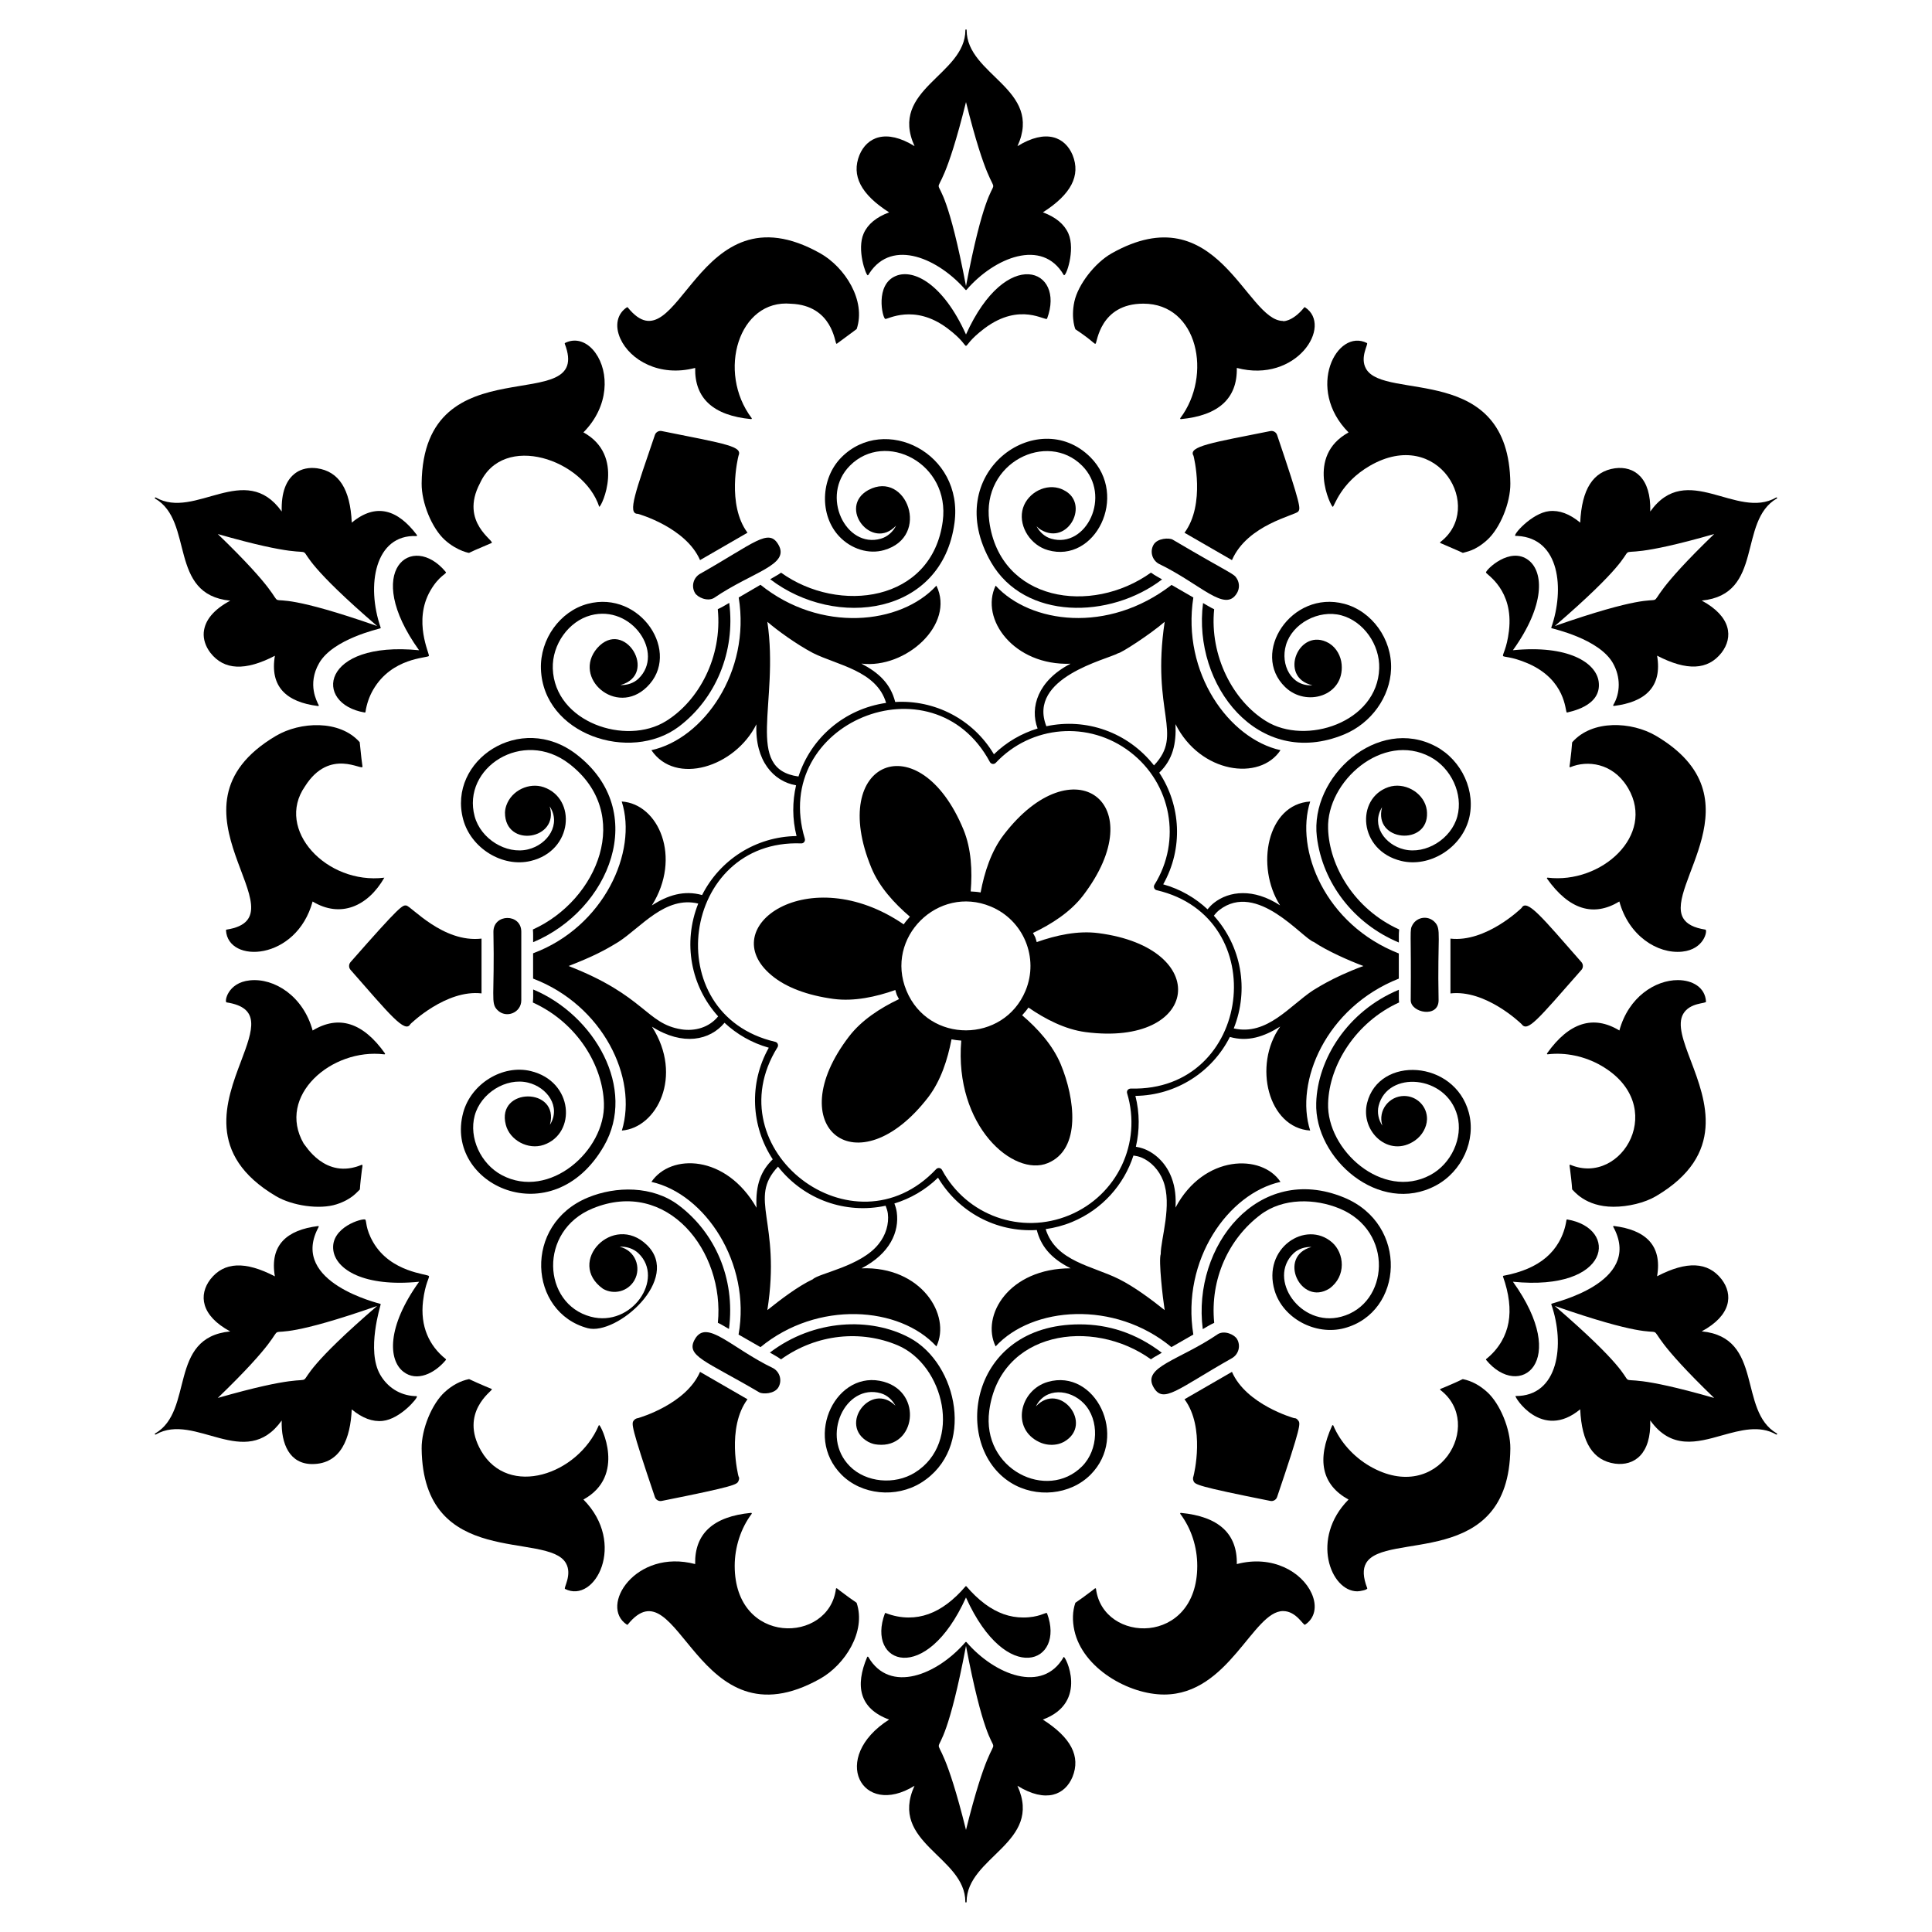
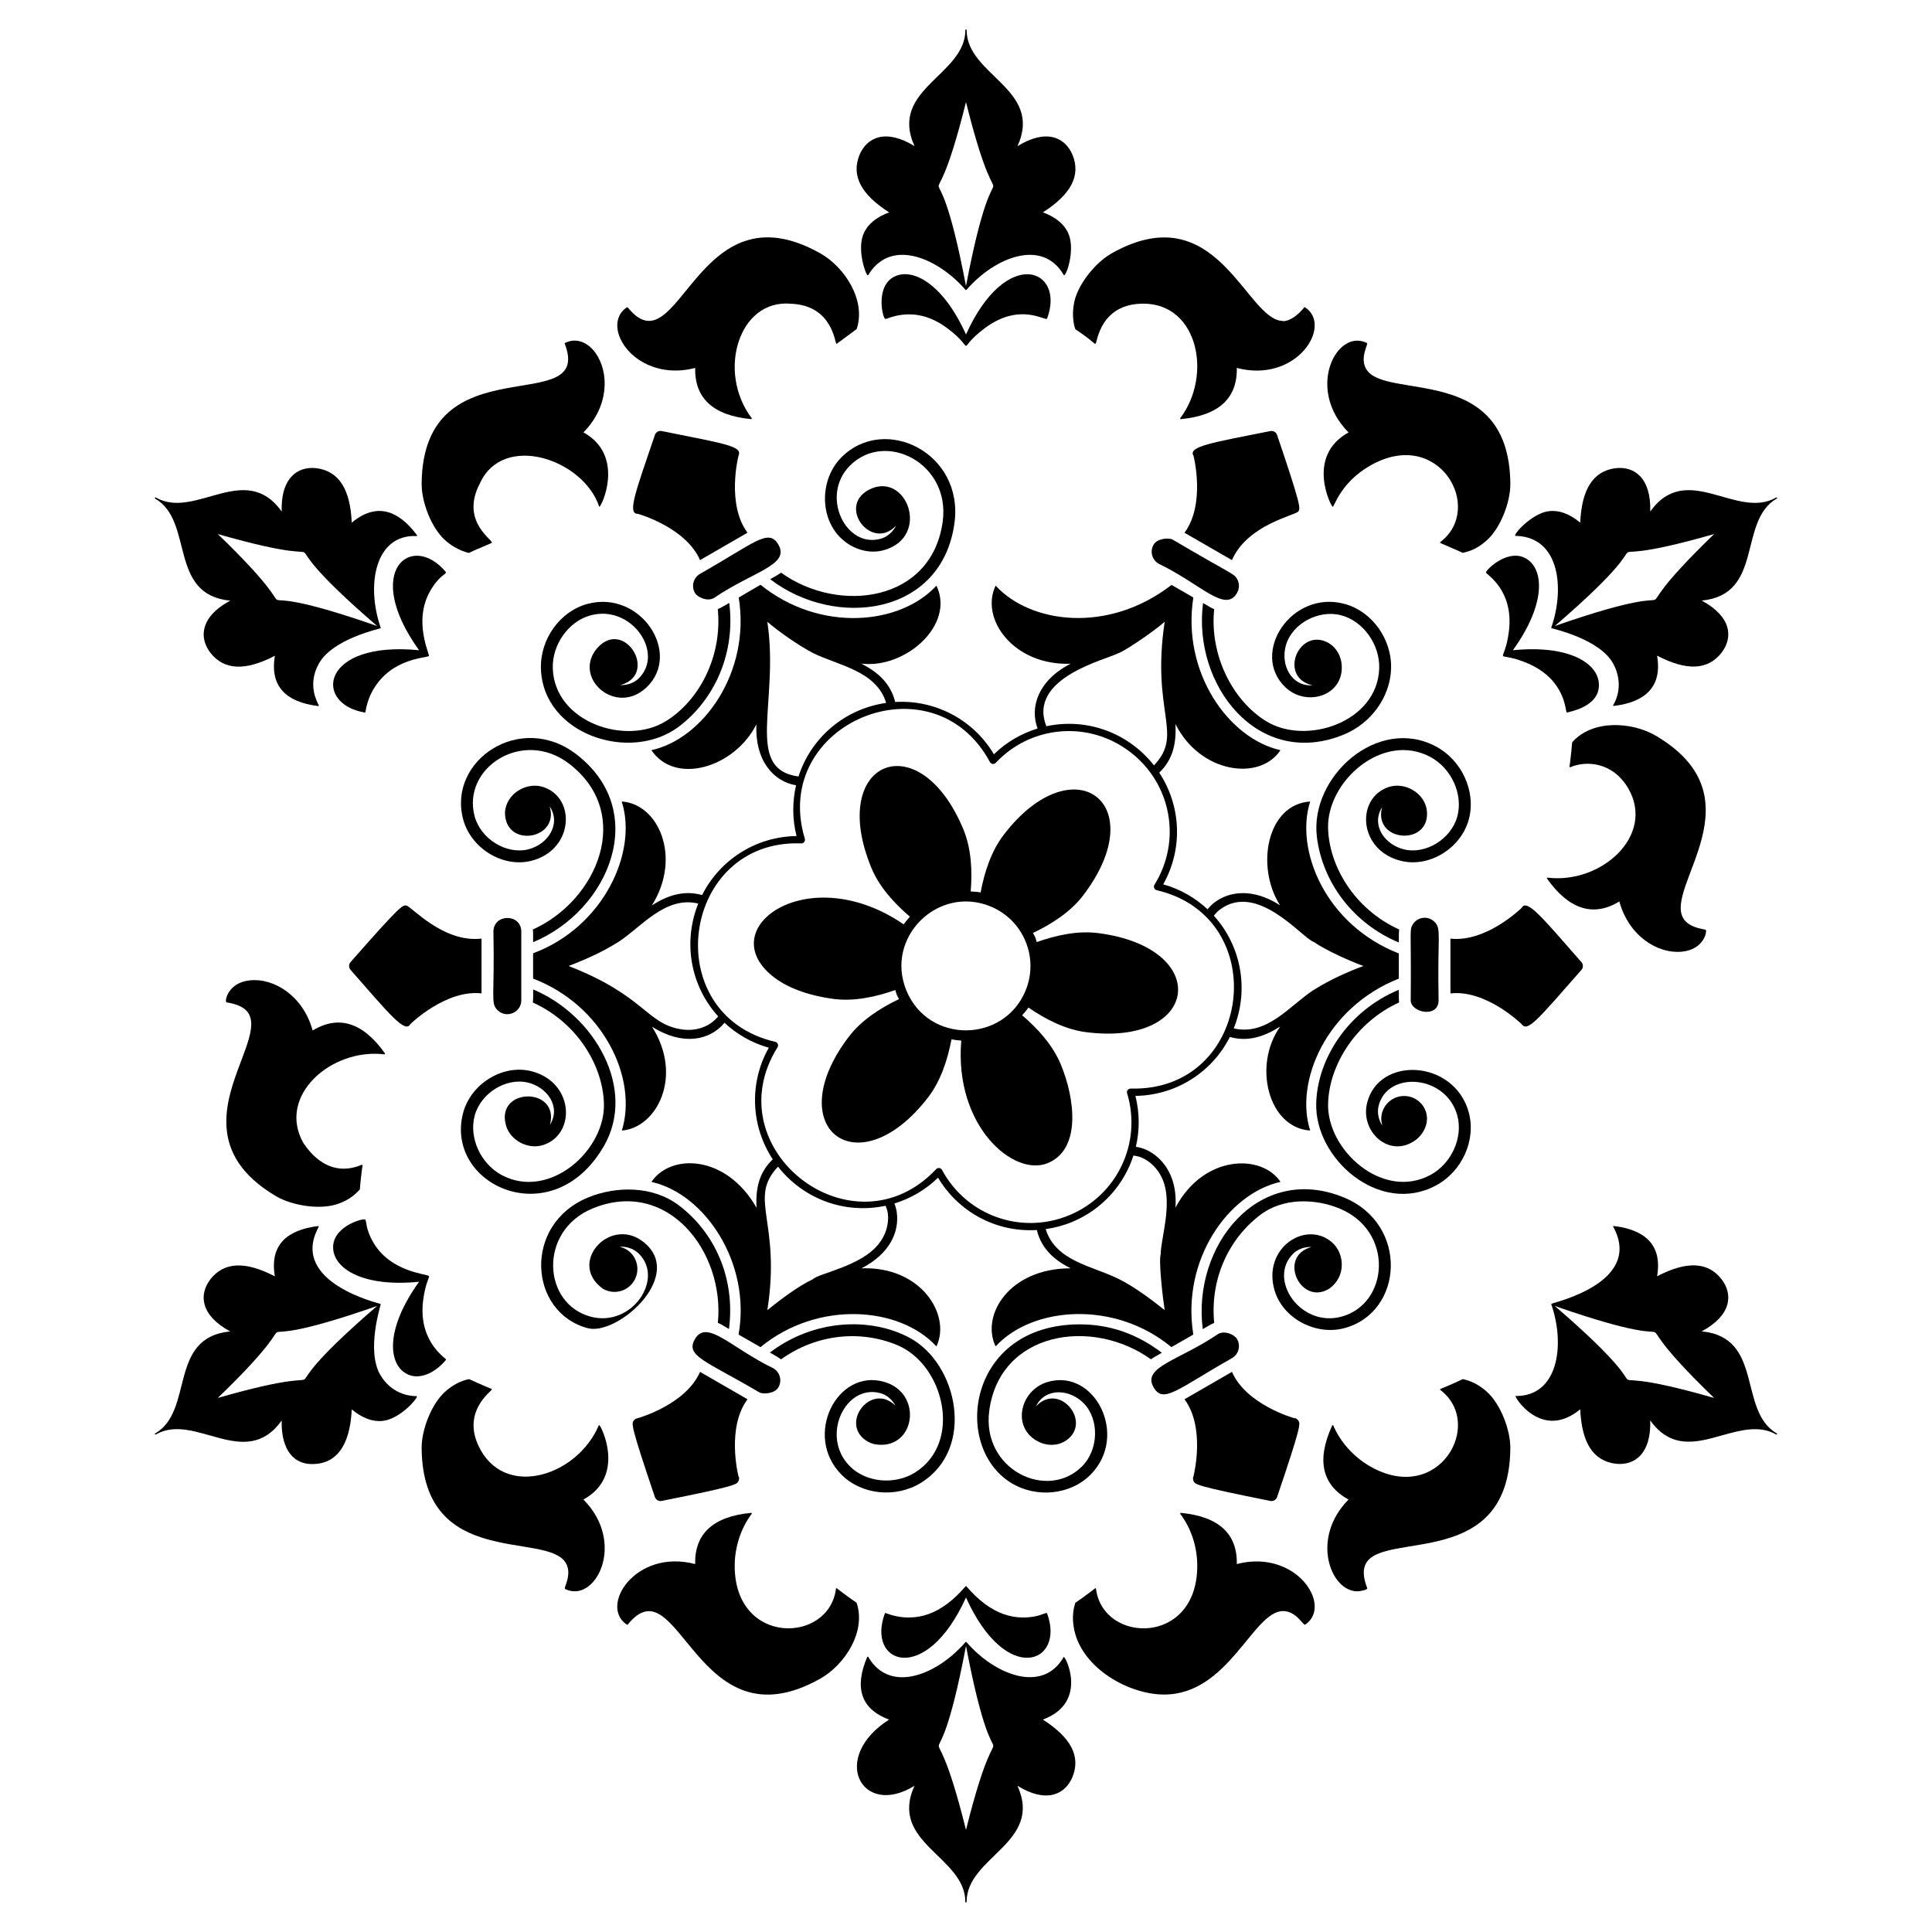
<svg xmlns="http://www.w3.org/2000/svg" fill="#000000" width="800px" height="800px" version="1.1" viewBox="144 144 512 512">
  <g>
    <path d="m500.25 495.98c15.73-4.184 17.168-27.523-0.078-34.629-22.688-9.336-40.277 12.836-37.426 34.883 1.461-0.809 1.648-1.027 3.031-1.66-1.148-11.66 3.871-22.32 12.238-28.637 6.047-4.59 14.566-4.309 20.961-1.672 14.543 5.988 13.152 25.305 0.465 28.676-10.867 2.902-19.637-10.043-12.664-16.77 1.285-1.242 3.078-1.77 4.793-1.711-9.145 2.477-2.867 15.793 4.715 11.027h0.008c4.574-3.281 3.977-9.398 0.715-12.246-6.938-6.035-18.555 1.5-15.227 12.75 2.18 7.356 10.805 12.016 18.469 9.988z" />
    <path d="m460.29 536.47c0.402 0.922 0.582 1.344 20.359 5.289 0.766 0.16 1.543-0.289 1.797-1.035 6.469-19.098 6.195-19.465 5.598-20.273-0.309-0.418-0.594-0.645-1.094-0.633-0.148-0.027-12.707-3.598-16.469-12.262l-12.574 7.262c5.535 7.461 2.535 19.82 2.383 20.375-0.168 0.402-0.172 0.875 0 1.277z" />
    <path d="m466.79 497.53c-10.25 7-20.215 8.691-17.078 14.125 2.586 4.492 6.336 0.43 20.773-7.727 1.77-1.02 2.375-3.277 1.352-5.047-0.684-1.188-3.269-2.379-5.047-1.352z" />
    <path d="m449.01 504.23c1.035-0.723 0.926-0.566 2.887-1.734-6.875-5.25-14.191-7.527-21.754-7.527-29.602 0-33.957 32.195-18.277 41.957 6.699 4.176 15.777 3.262 21.133-2.113 10.234-10.285 1.172-28.184-11.285-24.602-7.508 2.148-9.848 12.43-2.269 15.965 1.48 0.695 3.102 0.871 4.609 0.594 0.598-0.117 1.16-0.293 1.758-0.605 0.023-0.012 0.047-0.016 0.07-0.031 0.109-0.047 0.09-0.039 0.113-0.055 8.027-4.633-1.121-16.191-7.465-9.371 2.457-5.027 8.984-4.695 12.758-0.723 4.09 4.312 3.84 12.223-0.523 16.605-9.25 9.301-26.684 0.844-24.602-14.746 2.805-20.973 27.203-24.812 42.848-13.613z" />
    <path d="m299.75 304.02c-7.332 1.949-12.66 9.359-12.398 17.246 0.594 17.375 23.633 24.988 36.527 15.316 9.762-7.375 15.043-19.848 13.375-32.809-1.559 0.863-1.469 0.93-3.035 1.66 1.254 12.738-5.082 24.32-13.719 29.664-10.629 6.629-29.527 0.305-30.004-13.938-0.211-6.348 4.203-12.539 10.059-14.098 10.863-2.898 19.641 10.035 12.664 16.77-1.285 1.242-3.078 1.773-4.793 1.715 10.227-2.809 1.047-17.941-6.172-9.781-6.695 7.828 5 18.203 13.148 10.328 9.355-9.02-1.621-25.777-15.652-22.074z" />
    <path d="m319.35 258.23c-0.766-0.156-1.543 0.289-1.797 1.035-5.019 14.816-7.438 20.984-4.504 20.906 0.148 0.027 12.707 3.598 16.469 12.262l12.574-7.262c-5.535-7.461-2.535-19.82-2.383-20.375 1.074-2.488-2.719-3.047-20.359-6.566z" />
    <path d="m333.21 302.47c10.242-6.992 20.219-8.688 17.078-14.125-2.602-4.508-6.332-0.434-20.773 7.727-1.766 1.02-2.371 3.277-1.352 5.047 0.684 1.184 3.293 2.367 5.047 1.352z" />
    <path d="m396.95 282.57c2.484-18.59-18.531-28.84-29.953-17.383-5.59 5.617-5.859 15.426-0.57 20.992 3.176 3.348 7.832 4.766 11.855 3.606 12.555-3.59 5.891-21.262-4.094-15.953-0.023 0.012-0.051 0.016-0.07 0.027-0.004 0-0.004 0.004-0.008 0.008-8.215 4.562 0.984 16.273 7.359 9.422-0.781 1.598-2.254 2.961-4.047 3.473-9.258 2.66-16.148-11.359-8.188-19.355 9.371-9.422 26.66-0.672 24.602 14.742-2.859 21.418-27.535 24.621-42.84 13.617-1.035 0.723-1.086 0.66-2.887 1.734 17.43 13.312 45.57 9.578 48.84-14.93z" />
-     <path d="m524.51 341.81c-15.344-8.176-33.445 7.953-31.527 23.977 1.516 12.207 9.738 22.984 21.727 27.988 0.031-1.746-0.07-1.805 0.078-3.457-11.891-5.375-18.523-16.816-18.832-26.715-0.426-12.52 14.5-25.727 27.074-19.016 5.606 2.988 8.758 9.91 7.18 15.758-1.613 5.988-8.344 10.145-14.117 8.754-5.074-1.223-8.832-6.367-5.828-11.18-2.434 9.168 12.332 10.367 11.906 1.434-0.012-0.418-0.066-0.883-0.207-1.422-1.031-4.074-5.883-6.75-10.039-5.332-8.711 3-7.957 16.816 3.43 19.562 7.469 1.793 15.812-3.348 17.895-11 1.973-7.316-1.781-15.637-8.738-19.352z" />
+     <path d="m524.51 341.81c-15.344-8.176-33.445 7.953-31.527 23.977 1.516 12.207 9.738 22.984 21.727 27.988 0.031-1.746-0.07-1.805 0.078-3.457-11.891-5.375-18.523-16.816-18.832-26.715-0.426-12.52 14.5-25.727 27.074-19.016 5.606 2.988 8.758 9.91 7.18 15.758-1.613 5.988-8.344 10.145-14.117 8.754-5.074-1.223-8.832-6.367-5.828-11.18-2.434 9.168 12.332 10.367 11.906 1.434-0.012-0.418-0.066-0.883-0.207-1.422-1.031-4.074-5.883-6.75-10.039-5.332-8.711 3-7.957 16.816 3.43 19.562 7.469 1.793 15.812-3.348 17.895-11 1.973-7.316-1.781-15.637-8.738-19.352" />
    <path d="m563.09 401.04c0.52-0.582 0.523-1.48 0-2.074-10.324-11.754-14.453-16.934-15.855-14.352-0.098 0.113-9.469 9.207-18.852 8.129v14.523c9.23-1.062 18.438 7.715 18.836 8.125 1.621 2.172 4.004-0.832 15.871-14.352z" />
    <path d="m524.16 388.3c-1.723-1.723-4.602-1.332-5.812 0.766-0.883 1.523-0.32 1.371-0.492 20.008 0 3.312 7.387 4.828 7.387 0-0.355-17.266 0.84-18.848-1.082-20.773z" />
    <path d="m514.7 403.34v-6.664c-19.543-7.633-27.594-27.535-23.484-40.266-11.484 0.734-14.543 17.25-7.984 27.516-7.07-4.594-13.488-3.824-17.516-0.66-0.656 0.52-1.207 1.098-1.707 1.707-3.242-3.031-7.215-5.348-11.746-6.617 5.344-9.5 4.703-20.871-1.051-29.59 3.668-3.543 4.527-7.742 4.309-12.859 6.57 13.059 22.348 15.176 27.824 6.898-13.617-3.031-26.215-20.438-23.098-40.461l-5.773-3.336c-16.926 13.078-37.473 10.176-46.621 0.195-4.246 8.863 4.856 21.23 19.844 20.695-8.637 4.461-10.84 11.559-8.723 17.164-4.231 1.289-8.215 3.562-11.574 6.832-5.57-9.352-15.742-14.477-26.16-13.863-1.254-4.914-4.418-7.785-8.961-10.168 11.695 1.43 24.898-10.332 19.879-20.656-9.52 10.383-30.746 12.551-46.621-0.234l-5.773 3.371c3.207 19.672-9.328 37.438-23.137 40.461 6.391 9.441 22.148 4.5 27.828-6.859-0.426 9.656 4.543 15.156 10.512 16.168-1 4.316-1.027 8.902 0.125 13.449-10.855 0.145-20.348 6.356-25.031 15.637-4.746-1.344-9.172 0.047-13.316 2.758 7.996-12.715 1.812-26.926-7.984-27.551 4.301 13.312-4.766 33.254-23.484 40.227v6.703c18.484 7.051 27.805 26.312 23.523 40.27 9.25-0.719 16.355-14.395 7.984-27.52 8.211 5.191 15.402 3.594 19.219-1.039 3.242 3.023 7.211 5.336 11.734 6.606-5.336 9.492-4.695 20.855 1.047 29.578-2.918 2.84-4.656 6.5-4.293 12.84-8.062-14.148-22.742-14.434-27.863-6.859 14.172 3.141 26.473 21.496 23.098 40.461l5.812 3.332c15.121-12.441 36.863-10.84 46.621-0.191 3.973-8.297-4.031-21.285-19.844-20.695 7.562-3.918 10.035-9.707 9.34-14.844-0.109-0.824-0.348-1.594-0.637-2.34 4.231-1.293 8.211-3.566 11.57-6.836 5.359 8.996 15.273 14.531 26.176 13.867 1.012 3.992 3.453 7.387 8.969 10.148-16.387 0-23.848 12.531-19.883 20.695 9.703-10.586 31.477-12.324 46.582 0.191l5.812-3.332c-3.219-19.77 9.27-37.395 23.098-40.461-4.922-7.445-20.32-7.312-27.824 6.82 0.156-2.598-0.039-5.309-1.047-7.945-1.316-3.488-3.914-6.242-7.133-7.559-0.766-0.301-1.539-0.492-2.32-0.625 1.004-4.32 1.031-8.922-0.125-13.477 10.855-0.145 20.352-6.348 25.035-15.621 4.805 1.371 9.082-0.09 13.336-2.754-7.32 10.281-3.164 26.84 7.945 27.555-4.141-12.855 4.148-32.598 23.492-40.262zm-74.371-86.23c0.723 0 8.391-4.926 12.324-8.328-3.625 24.113 5.164 29.617-2.832 38.055-6.969-8.848-18.023-12.629-28.523-10.375-5.098-12.918 16.098-17.676 19.031-19.352zm-92.973-8.328c2.59 2.246 7.652 5.922 12.051 8.254 0.039 0 0.078 0 0.078 0.039 6.418 3.203 16.84 4.68 19.34 13.203-11.125 1.609-19.922 9.312-23.219 19.504-14.488-2.008-5.039-19.477-8.25-41zm-22.789 108c-9.328-1.461-9.621-8.918-29.879-16.777 6.449-2.519 9.402-4.055 13.215-6.394 5.953-3.844 12.414-12.266 21.137-10.156-4.16 10.414-1.957 21.902 5.281 29.895-2.453 3.008-6.238 3.984-9.754 3.434zm52.242 56.934c-4.633 5.863-15.863 7.727-17.402 9.301-3.93 1.844-8.648 5.449-12.051 8.176 3.707-23.641-5.262-29.461 2.828-38.016 6.945 8.824 17.992 12.621 28.512 10.355 0.266 0.656 0.488 1.34 0.59 2.043 0.352 2.754-0.539 5.777-2.477 8.141zm69.641-22.98c2.559 1.043 4.727 3.371 5.812 6.199 2.457 6.375-0.66 15.434-0.66 19.418-0.59 1.754 0.535 11.598 1.047 14.844-3.523-2.82-8.051-6.199-12.094-8.215-0.039 0-0.039 0-0.078-0.039-6.961-3.477-16.684-4.641-19.363-13.215 2.348-0.336 4.688-0.934 6.977-1.883 8.047-3.332 13.789-9.898 16.285-17.617 0.703 0.09 1.398 0.246 2.074 0.508zm-2.797-18.258c-0.75 0.039-1.137 0.66-0.957 1.246 3.969 13.164-2.625 27.059-15.344 32.328-12.711 5.262-27.199 0.102-33.707-12.012-0.148-0.273-0.418-0.461-0.727-0.5-0.289-0.039-0.609 0.059-0.828 0.297-21.941 23.34-58.922-5.207-42.047-32.293 0.348-0.555 0.047-1.305-0.602-1.453-31.289-7.269-24.879-53.797 6.887-52.582 0.652 0.043 1.148-0.617 0.957-1.246-9.234-30.625 33.938-48.461 49.051-20.316 0.312 0.578 1.102 0.691 1.555 0.203 9.398-10.008 24.711-11.238 35.621-2.863 10.938 8.379 13.703 23.5 6.434 35.176-0.348 0.555-0.047 1.305 0.602 1.453 30.953 7.191 25.285 53.445-6.894 52.562zm27.301-15.938c4.137-10.348 1.98-21.84-5.266-29.863 0.418-0.555 0.887-1.078 1.457-1.52 9.992-7.719 21.969 7.488 25.035 8.484 3.398 2.305 9.316 4.945 13.137 6.359-8.629 3.172-13.105 6.391-13.254 6.391-6.199 4.031-12.258 12.18-21.109 10.148z" />
    <path d="m524.51 458.18c6.961-3.715 10.711-12.035 8.734-19.359-3.789-14.004-23.82-15.109-26.949-2.527-1.891 7.566 5.828 14.742 12.691 9.949 1.965-1.371 3.102-3.57 3.172-5.523 0-0.023 0.012-0.051 0.012-0.074 0-0.004-0.004-0.008 0-0.012 0.082-3.422-2.688-6.188-6.059-6.188-3.934 0-7.035 3.777-5.777 7.848-0.996-1.477-1.434-3.434-0.984-5.242 2.344-9.41 17.926-8.258 20.855 2.59 1.582 5.848-1.574 12.773-7.176 15.758-12.656 6.754-27.492-6.68-27.07-19.02 0.289-10.191 7.387-21.531 18.809-26.715-0.109-1.262-0.031-1.352-0.059-3.367-13.695 5.695-21.547 18.48-21.898 29.977-0.508 14.766 16.734 29.891 31.699 21.906z" />
    <path d="m304.04 447.72c8.777-15.199-2.492-34.715-18.746-41.5-0.035 1.824 0.074 1.668-0.078 3.457 11.887 5.402 18.535 16.809 18.832 26.715 0.426 12.52-14.496 25.723-27.07 19.02-5.606-2.992-8.758-9.91-7.18-15.758 1.613-5.988 8.344-10.145 14.117-8.754 5.086 1.223 8.828 6.375 5.828 11.18 2.668-10.062-14.309-9.973-11.699-0.008 1.035 4.09 5.898 6.746 10.039 5.332 8.711-2.996 7.957-16.82-3.43-19.562-7.469-1.793-15.812 3.348-17.895 10.996-5.172 19.129 23.605 32.566 37.281 8.883z" />
    <path d="m271.61 407.26v-14.52c-10.211 1.176-18.656-8.617-19.945-8.77-1-0.113-1.453-0.168-14.758 14.988-0.52 0.586-0.523 1.48 0 2.074 10.324 11.754 14.453 16.934 15.855 14.352 0.09-0.109 9.461-9.199 18.848-8.125z" />
    <path d="m275.84 411.69c2.312 2.309 6.309 0.688 6.309-2.609v-18.16c0-4.898-7.387-4.836-7.387 0 0.355 17.398-0.832 18.863 1.078 20.77z" />
    <path d="m266.75 361.17c2.07 7.648 10.43 12.785 17.895 10.992 11.27-2.699 12.176-16.559 3.426-19.559-3.754-1.285-8.441 0.762-9.883 4.84-0.211 0.641-0.336 1.18-0.363 1.914 0 9.527 14.555 7.168 11.836-1.664 3.117 4.625-0.402 10.125-5.75 11.41-5.777 1.387-12.508-2.785-14.121-8.754-3.473-12.828 12.75-23.426 25.066-13.934 17.094 13.164 7.594 36.125-9.629 43.91 0.105 1.312 0.035 1.68 0.059 3.367 20.254-8.461 31.051-34.707 11.488-49.77-14.848-11.449-34.238 1.629-30.023 17.246z" />
-     <path d="m425.89 273.88c-0.004 0-0.004-0.004-0.004-0.004-0.391-0.176-0.613-0.328-1.332-0.527-4.129-1.145-8.801 1.785-9.637 6.027-0.848 4.356 2.262 9.121 6.789 10.418 12.484 3.582 21.508-14.305 11.289-24.602-14.023-14.078-39.977 4.223-26.34 27.84 8.875 15.371 31.461 15.086 45.312 4.516-1.52-0.918-1.551-0.812-2.953-1.797-15.875 11.367-40.016 7.621-42.848-13.598-2.086-15.617 15.352-24.027 24.602-14.742 7.945 7.961 1.125 22.027-8.191 19.352-1.719-0.492-3.074-1.781-3.879-3.293 0.363 0.363 0.762 0.699 1.227 0.969 7.25 4.195 12.977-7.148 5.965-10.559z" />
    <path d="m470.48 292.44c4.086-9.43 16.793-11.848 17.566-12.887 0.598-0.809 0.871-1.176-5.602-20.277-0.246-0.738-1.02-1.195-1.797-1.039-15.34 3.062-21.891 4.051-20.355 6.555 0.051 0.141 3.238 12.805-2.387 20.391z" />
    <path d="m449.71 288.35c-1.02 1.766-0.418 4.027 1.352 5.047 11.203 5.387 17.633 13.16 20.773 7.727 0.664-1.148 0.66-2.551 0-3.695-0.879-1.527-1.023-0.961-17.078-10.43-0.883-0.512-4.031-0.41-5.047 1.352z" />
    <path d="m484.59 326.09c5.586 5.398 15.684 2.348 14.961-6.016-0.184-2.176-1.371-4.363-3.195-5.508-0.023-0.012-0.039-0.035-0.059-0.047-0.004 0-0.008 0-0.012-0.004-0.031-0.02-0.059-0.047-0.094-0.062-7.914-4.574-13.633 9.059-4.383 11.148-5.582 0.387-8.562-5.43-7.004-10.688 1.688-5.699 8.664-9.438 14.641-7.848 5.856 1.551 10.273 7.75 10.059 14.094-0.477 14.312-19.508 20.484-30.008 13.934-8.691-5.352-14.973-17.223-13.73-29.645-1.188-0.562-1.473-0.809-2.945-1.633-2.824 21.781 14.637 44.199 37.355 34.832 7.211-2.969 12.223-9.953 12.473-17.383 0.266-7.887-5.066-15.293-12.398-17.246-14.004-3.723-25.008 13.055-15.66 22.07z" />
    <path d="m374.11 526.12c0.004 0 0.004 0.004 0.008 0.004 0.016 0.008 0.035 0.012 0.051 0.02 0.414 0.223 0.84 0.383 1.277 0.504 0.156 0.047 0.312 0.074 0.473 0.105 0.246 0.047 0.488 0.078 0.734 0.094 9.961 0.93 11.984-13.68 1.637-16.648-12.449-3.574-21.527 14.281-11.289 24.602 5.352 5.375 14.438 6.285 21.133 2.117 14.418-8.996 9.742-31.543-3.117-38.406-10.262-5.492-25.312-4.973-36.988 3.934 1.449 0.875 1.668 0.887 2.953 1.797 9.562-6.852 21.301-7.789 30.922-3.719 12.312 5.223 17.27 25.805 4.562 33.723-5.394 3.356-12.965 2.629-17.238-1.664-7.93-7.945-1.152-22.035 8.191-19.352 1.719 0.492 3.074 1.781 3.879 3.293-6.519-6.473-15.23 5.133-7.188 9.598z" />
    <path d="m329.52 507.56c-3.695 8.523-15.898 12.109-16.457 12.254-0.438 0.051-0.848 0.285-1.113 0.637-0.598 0.809-0.871 1.176 5.602 20.277 0.246 0.738 1.02 1.191 1.797 1.035 19.773-3.949 19.957-4.367 20.355-5.289 0.207-0.477 0.262-0.836 0-1.262-0.051-0.141-3.238-12.805 2.387-20.391z" />
    <path d="m350.29 511.65c1.012-1.75 0.434-4.012-1.352-5.047-11.18-5.375-17.637-13.164-20.773-7.727-2.602 4.504 2.746 5.676 17.078 14.125 0.887 0.508 4.023 0.422 5.047-1.352z" />
    <path d="m315.41 473.91c-8.938-8.645-21.504 4.606-11.602 11.641 2.906 1.676 6.617 0.684 8.297-2.223 1.961-3.398 0.262-7.969-3.91-8.93 1.777-0.121 3.691 0.477 5.031 1.77 6.961 6.719-1.793 19.656-12.668 16.77-12.816-3.398-13.93-22.742 0.469-28.676 19.852-8.18 35.078 11.41 33.215 30.293 1.133 0.527 0.965 0.523 2.945 1.633 1.75-13.582-3.871-25.645-13.309-32.77-6.953-5.258-16.703-5.094-24.051-2.066-17.34 7.141-15.715 30.469-0.078 34.629 7.66 2.035 24.996-13.074 15.66-22.07z" />
    <path d="m361.39 211.14c-33.125-18.645-37.344 31.285-51.027 14.332-0.055-0.07-0.152-0.082-0.219-0.035-2.613 1.711-3.281 4.891-1.746 8.305 2.547 5.648 10.348 10.254 19.828 7.762-0.176 8.059 4.812 12.625 14.824 13.566h0.016c0.141 0 0.215-0.16 0.133-0.266-9.262-12.27-3.434-31.602 10.426-30.309 11.004 0.426 11.613 10.414 12.016 10.586 0.055 0.023 0.113 0.016 0.168-0.02 0.406-0.289 5.617-4.148 5.219-3.863 2.547-7.594-3.152-16.383-9.637-20.059z" />
    <path d="m371.76 185.09c-2.188 5.445 0.383 10.418 7.867 15.191-3.394 1.258-5.66 3.133-6.742 5.586-1.887 4.258 0.594 11.105 1.082 11.094 0.145 0 0.34-0.422 0.422-0.539 6.144-9.391 18.445-3.762 25.484 4.394 0 0 0.004 0.004 0.004 0.004h0.004 0.004c0.02 0.016 0.035 0.023 0.055 0.031h0.004 0.004c0.016 0.004 0.035 0.008 0.055 0.008h0.004c0.02 0 0.051-0.004 0.051-0.008h0.004c0.016-0.004 0.027-0.012 0.039-0.02h0.004c0.012-0.008 0.02-0.016 0.031-0.023 7.402-8.578 20.055-13.754 25.762-3.941 0.5 0.906 3.184-6.59 1.227-11.004-1.082-2.453-3.352-4.332-6.746-5.59 7.488-4.777 10.062-9.746 7.867-15.191-1.988-4.742-7-7.039-14.602-2.348 6.891-15.188-13.477-18.73-13.477-30.77 0-0.219-0.332-0.219-0.332 0 0 11.984-20.34 15.637-13.473 30.766-7.586-4.684-12.629-2.391-14.602 2.359zm28.238-14.039c10.336 41.496 8.887 1.938 0 48.758-8.918-46.973-10.363-7.117 0-48.758z" />
    <path d="m404.96 230.98c9.469-7.059 16.215-1.688 16.531-2.551 4.926-13.199-10.777-19.516-21.492 4.211-6.051-13.402-13.867-17.461-18.57-15.52-5.598 2.281-3.582 11.098-2.832 11.402 0.52 0.207 7.602-4.141 16.441 2.457 8.297 6.211 1.617 6.242 9.922 0z" />
    <path d="m438.6 211.14c-4.457 2.527-8.891 8.262-9.879 12.777-1.008 4.633 0.387 7.758 0.312 7.367 4.777 3.184 4.918 3.969 5.312 3.797 0.398-0.172 1.098-10.609 12.664-10.609 14.516 0 18.305 19.039 9.785 30.332-0.043 0.055-0.047 0.121-0.012 0.184 0.027 0.055 0.082 0.086 0.145 0.086h0.016c10.008-0.945 14.996-5.512 14.824-13.57 15.828 4.168 25.555-11.18 18.082-16.066-0.07-0.047-0.172-0.035-0.219 0.035-3.223 3.992-5.988 3.707-5.602 3.582-9.828 0-17.375-33.727-45.43-17.914z" />
    <path d="m452.5 593.07c17.156-0.004 23.543-22.121 31.527-22.121h0.012c3.512 0.012 5.359 3.891 5.809 3.617 2.613-1.711 3.285-4.894 1.746-8.309-2.547-5.648-10.359-10.266-19.828-7.758 0.172-8.059-4.816-12.625-14.824-13.57h-0.016c-0.059 0-0.117 0.031-0.145 0.086-0.035 0.059-0.031 0.129 0.012 0.184 2.894 3.844 4.492 8.738 4.492 13.785 0 21.25-24.992 20.645-26.836 6.07-0.008-0.059-0.051-0.109-0.102-0.133-0.059-0.027-0.117-0.016-0.168 0.02l-0.215 0.168c-0.18 0.133-0.359 0.273-0.523 0.414l-0.668 0.496c-1.203 0.902-2.445 1.836-3.742 2.699-0.031 0.02-0.055 0.051-0.066 0.086-0.738 2.195-0.82 4.644-0.246 7.285 2.191 10.02 14.379 16.98 23.781 16.98z" />
    <path d="m425.89 583.12c-5.59 9.785-18.258 4.754-25.766-3.941 0-0.004-0.004-0.004-0.004-0.004l-0.004-0.004h-0.004c-0.02-0.016-0.039-0.027-0.055-0.035h-0.004c-0.016-0.004-0.035-0.008-0.051-0.008h-0.004c-0.02 0-0.039 0.004-0.055 0.008h-0.004-0.004c-0.02 0.008-0.035 0.016-0.051 0.031h-0.004-0.004-0.004l-0.004 0.004c-7.5 8.688-20.039 13.785-25.762 3.941-0.066-0.121-0.246-0.109-0.297 0.016-3.242 7.648-2.102 13.648 5.812 16.578-15.848 10.105-7.273 26.207 6.731 17.547-6.891 15.184 13.473 18.727 13.473 30.766 0 0.219 0.332 0.219 0.332 0 0-12.016 20.355-15.613 13.477-30.766 7.617 4.695 12.621 2.379 14.594-2.356 2.195-5.445-0.379-10.414-7.867-15.191 12.328-4.555 5.84-17.156 5.527-16.586zm-25.891 45.824c-10.32-41.48-8.887-1.941 0-48.762 8.887 46.812 10.344 7.246 0 48.762z" />
    <path d="m378.72 571.47c-0.043-0.016-0.086-0.012-0.129 0.004-0.043 0.016-0.07 0.051-0.086 0.094-5 13.395 10.855 19.352 21.488-4.211 10.766 23.84 26.383 17.312 21.492 4.211-0.016-0.043-0.047-0.074-0.086-0.094-0.387-0.176-2.094 1.18-6.238 1.18-3.586 0-6.922-1.191-10.207-3.637-1.668-1.254-3.297-2.805-4.836-4.613-0.059-0.074-0.188-0.074-0.25 0-1.527 1.801-3.156 3.352-4.836 4.613-3.281 2.445-6.621 3.637-10.207 3.637-2.055 0-4.109-0.398-6.106-1.184z" />
    <path d="m310.14 574.56c0.066 0.043 0.168 0.027 0.219-0.035 13.625-16.879 17.996 32.941 51.027 14.332 6.555-3.711 12.18-12.473 9.637-20.059-0.012-0.035-0.039-0.062-0.066-0.086-1.324-0.879-2.59-1.828-3.812-2.75l-0.59-0.441c-0.168-0.141-0.344-0.277-0.52-0.41l-0.23-0.176c-0.051-0.035-0.105-0.047-0.168-0.02-0.055 0.023-0.094 0.074-0.102 0.133-1.836 14.59-26.832 15.164-26.832-6.074 0-4.977 1.641-10 4.492-13.781 0.043-0.055 0.047-0.121 0.012-0.184-0.027-0.055-0.082-0.086-0.145-0.086h-0.016c-10.012 0.945-15 5.508-14.824 13.57-15.797-4.156-25.566 11.172-18.082 16.066z" />
-     <path d="m204.03 390.36c-0.082 0.012-0.145 0.09-0.141 0.176 0.5 8.938 18.664 8.125 22.957-7.629 7.352 4.457 14.617 1.344 19.008-6.312-15.312 1.887-29-12.758-21.039-24.188 6.566-10.43 15.418-3.918 15.246-5.266-0.293-2.375-0.203-1.199-0.734-6.449-5.312-6.019-15.797-5.453-22.188-1.688-32.609 19.277 8.293 48.016-13.109 51.355z" />
    <path d="m237.22 282.5c-0.395-8.871-3.41-13.586-9.223-14.406-2.125-0.273-4.074 0.145-5.551 1.172-2.66 1.855-3.934 5.316-3.785 10.289-9.703-13.555-22.957 2.301-33.379-3.715-0.082-0.047-0.188-0.016-0.227 0.059-0.016 0.027-0.023 0.059-0.023 0.086 0 0.055 0.031 0.113 0.082 0.145 10.395 6.004 3.363 25.434 19.902 27.055-4.375 2.356-6.738 5.188-7.019 8.422-0.145 1.801 0.48 3.715 1.766 5.394 3.617 4.621 9.207 4.875 17.09 0.785-1.402 8.203 3.059 12.289 11.449 13.324h0.02c0.055 0 0.109-0.027 0.141-0.074 0.078-0.121-0.113-0.371-0.203-0.547-0.086-0.387-2.977-5.055 0.328-10.773 3.691-6.394 15.816-9.023 16.207-9.203h0.004c0.016-0.008 0.027-0.016 0.043-0.027s0.027-0.023 0.035-0.039c0.012-0.02 0.02-0.043 0.023-0.066v0-0.004c-0.004-0.012-0.004-0.027-0.012-0.039-3.91-11.238-1.52-24.746 9.469-24.277h0.004c0.137 0 0.215-0.156 0.133-0.266-5.07-6.746-10.832-8.637-17.273-3.293zm6.731 27.406c-45.062-15.738-11.387 5.383-42.23-24.379 41.105 11.797 6.098-6.746 42.23 24.379z" />
    <path d="m255.06 316.32c-26.082-2.574-28.148 14.191-14.395 16.508h0.027c0.035 0 0.066-0.012 0.098-0.031 0.035-0.027 0.059-0.066 0.062-0.109 0.32-2.125 1.004-4.102 2.027-5.879 5-8.645 14.453-8.375 14.781-8.98 0.258-0.473-4.262-9.23 0.387-17.293 2.356-4.082 4.465-4.473 4.106-4.934-8.902-10.773-22.371-0.535-7.094 20.719z" />
    <path d="m255.74 272.13c-0.043 5.129 2.707 11.832 6.125 14.945 3.344 3.047 6.856 3.574 6.465 3.43 2.141-0.969-0.023-0.074 5.922-2.594 1.137-0.488-8.574-5.391-3.059-15.84 6.184-13.574 27.5-6.34 31.613 6.234 0.645 0 6.961-13.598-4.191-19.719 6.906-6.969 6.816-16.023 3.195-21.055-2.184-3.035-5.273-4.051-8.066-2.641-0.074 0.039-0.109 0.129-0.078 0.207 7.781 20.168-37.527-0.812-37.926 37.031z" />
-     <path d="m596.11 409.46c-0.211-3.809-3.613-5.723-7.473-5.723-5.961 0-13.062 4.469-15.484 13.352-6.91-4.18-13.344-2.137-19.164 6.051-0.039 0.055-0.043 0.125-0.008 0.184 0.031 0.051 0.086 0.082 0.145 0.082h0.02c4.723-0.582 9.883 0.512 14.184 3 18.145 10.473 5.566 32.051-8.16 26.277-0.125-0.055-0.246 0.055-0.23 0.176 0.051 0.316 0.07 0.59 0.129 0.934 0.215 1.746 0.449 3.57 0.566 5.418 0.402 0.297 3.449 4.594 10.965 4.594 3.859 0 8.219-1.02 11.266-2.809 18.648-11.023 13.211-25.348 9.246-35.809-1.973-5.199-3.676-9.688-2.039-12.5 1.77-3.043 6.062-2.691 6.039-3.227z" />
    <path d="m614.71 524.16c0.074 0.043 0.18 0.02 0.227-0.059 0.016-0.027 0.023-0.055 0.023-0.082 0-0.055-0.031-0.113-0.082-0.145-10.398-6.004-3.348-25.434-19.906-27.051 7.844-4.231 8.391-9.73 5.258-13.816-3.621-4.625-9.203-4.887-17.086-0.785 1.418-8.309-3.188-12.305-11.453-13.324-0.09-0.055-0.242 0.109-0.164 0.25 0.098 0.16 0.184 0.312 0.262 0.465 7.301 14.48-16.242 19.562-16.629 19.91h-0.004c-0.012 0.008-0.02 0.016-0.027 0.023-0.016 0.023-0.027 0.051-0.031 0.078v0.012c0 0.016 0.004 0.027 0.012 0.043 3.707 10.645 1.895 24.391-9.469 24.277-0.492 0 6.887 12.016 17.129 3.519 0.398 8.871 3.414 13.586 9.223 14.406 5.062 0.656 9.609-2.488 9.336-11.457 5.562 7.773 12.414 5.836 19.031 3.961 4.879-1.352 9.918-2.781 14.352-0.227zm-58.676-34.066c44.949 15.695 11.457-5.324 42.23 24.379-41.258-11.844-5.992 6.832-42.23-24.379z" />
-     <path d="m559.32 467.17c-0.043 0-0.086 0.004-0.125 0.031-0.035 0.027-0.059 0.066-0.062 0.109-0.32 2.125-1.004 4.102-2.027 5.879-1.793 3.106-4.492 5.402-8.254 7.019-1.926 0.82-4.082 1.457-6.414 1.883-0.051 0.008-0.09 0.039-0.113 0.078-0.023 0.043-0.031 0.094-0.012 0.141 0.793 2.231 1.324 4.414 1.574 6.492 0.484 4.066-0.156 7.551-1.949 10.66-1.031 1.777-2.398 3.359-4.078 4.695-0.039 0.027-0.055 0.066-0.062 0.113-0.004 0.043 0.012 0.09 0.039 0.121 8.875 10.754 22.391 0.562 7.102-20.719 26.035 2.613 28.172-14.184 14.383-16.504z" />
    <path d="m503.71 565.72c0.617 0 2.797-0.383 2.621-0.836-1.113-2.883-1.215-5.051-0.305-6.629 4.894-8.547 37.895 1.848 38.23-30.395 0.043-5.125-2.711-11.828-6.129-14.945-1.996-1.816-4.16-2.969-6.43-3.426-0.039-0.004-0.066 0-0.109 0.012-1.414 0.707-2.859 1.32-4.262 1.918l-0.699 0.297c-0.23 0.082-0.461 0.18-0.68 0.273l-0.199 0.086c-0.055 0.023-0.094 0.074-0.102 0.133-0.008 0.059 0.02 0.117 0.062 0.152 11.836 8.98-0.438 30.73-18.676 20.207-4.309-2.488-7.84-6.418-9.688-10.785-0.023-0.059-0.082-0.102-0.148-0.102h-0.004c-0.062 0-0.125 0.039-0.152 0.098-4.188 9.141-2.731 15.738 4.336 19.621-10.148 10.234-4.801 24.32 2.332 24.32z" />
    <path d="m302.81 521.68h-0.004c-0.062 0-0.125 0.043-0.148 0.102-5.512 13.004-23.887 19.285-31.164 6.695l-0.027-0.051c-5.754-10.07 2.941-15.809 2.887-16.223-0.008-0.059-0.051-0.109-0.102-0.133l-0.238-0.102c-0.141-0.059 0.512 0.211-1.379-0.57-3.59-1.531-4.258-1.934-4.34-1.918-2.273 0.461-4.438 1.613-6.43 3.426-3.422 3.121-6.168 9.824-6.125 14.945 0.34 32.234 33.34 21.855 38.23 30.395 1.754 3.043-0.699 6.602-0.227 6.84 7.977 4.023 16.383-12.082 4.871-23.695 11.441-6.269 4.613-19.711 4.195-19.711z" />
    <path d="m185.05 524.1c0.043 0.074 0.145 0.109 0.227 0.059 10.418-6.008 23.688 9.82 33.379-3.711-0.188 6.25 2.117 11.543 8.09 11.543 7.637 0 10.133-6.914 10.469-14.488 2.781 2.309 5.523 3.344 8.211 3.047 4.617-0.496 9.297-6.047 9.066-6.477-0.066-0.137-0.535-0.098-0.684-0.102-3.805-0.215-7.106-2.281-9.055-5.668-3.711-6.426 0.098-18.254 0.133-18.645v-0.004-0.004c-0.004-0.023-0.012-0.043-0.02-0.062h-0.004c-0.008-0.012-0.02-0.027-0.031-0.039-0.391-0.18-23.84-5.637-16.633-19.91 0.156-0.293 0.453-0.719 0.113-0.719h-0.02c-8.227 1.016-12.871 4.988-11.449 13.324-7.883-4.102-13.473-3.84-17.09 0.785-3.133 4.098-2.57 9.598 5.258 13.812-16.586 1.625-9.484 21.039-19.902 27.055-0.051 0.004-0.078 0.062-0.078 0.117 0 0.031 0.008 0.059 0.02 0.086zm58.898-34.008c-36.023 31.035-1.152 12.59-42.23 24.379 30.777-29.695-2.797-8.648 42.23-24.379z" />
    <path d="m250.91 507.53c3.527 2.746 8.266 0.488 11.254-3.129 0.062-0.082 0.043-0.184-0.027-0.238-4.422-3.516-6.816-8.699-6.027-15.355 0.574-4.769 1.773-6.246 1.562-6.633-0.312-0.574-10.125-0.926-14.781-8.98-2.109-3.66-1.711-5.691-2.094-5.988-0.605-0.469-9.305 1.992-8.461 8.148 0.691 5.055 8.09 9.781 22.73 8.324-8.582 11.941-8.188 20.723-4.156 23.852z" />
    <path d="m217.14 461c4.356 2.562 11.551 3.586 16.004 2.168 4.168-1.328 5.547-3.375 6.227-3.953 0.102-1.699 0.324-3.453 0.562-5.406 0.078-0.43 0.281-1.293-0.098-1.117-9.723 4.078-14.969-5.348-15.359-5.641-7.277-12.613 7.367-25.363 21.379-23.637h0.02c0.055 0 0.113-0.031 0.145-0.082 0.035-0.055 0.031-0.129-0.008-0.184-5.816-8.191-12.262-10.23-19.16-6.051-2.481-9.105-10.152-13.973-16.633-13.293-5.949 0.598-6.789 5.742-6.184 5.836 9.035 1.41 7.062 7.09 3.859 15.547-3.965 10.461-9.398 24.789 9.246 35.812z" />
    <path d="m497.19 278.32c0.426-0.039 2.019-6.363 9.844-10.887 18.238-10.531 30.504 11.23 18.672 20.207-0.047 0.035-0.07 0.094-0.062 0.152 0.008 0.059 0.051 0.109 0.102 0.133l0.258 0.109c4.469 1.902 5.738 2.519 5.664 2.484 0.855-0.309 3.188-0.449 6.461-3.43 3.418-3.117 6.168-9.82 6.129-14.945-0.34-32.238-33.34-21.855-38.23-30.395-1.754-3.043 0.699-6.606 0.227-6.84-7.973-4.031-16.383 12.082-4.871 23.695-11.441 6.273-4.613 19.715-4.191 19.715z" />
    <path d="m614.94 275.9c-0.047-0.078-0.145-0.105-0.227-0.059-10.438 6.035-23.68-9.852-33.379 3.715 0.258-8.941-4.258-12.125-9.34-11.461-5.809 0.82-8.824 5.535-9.219 14.406-2.785-2.312-5.531-3.344-8.215-3.047-4.676 0.504-9.922 6.566-8.918 6.566 0.004 0 0.531 0.008 0.531 0.008 11.227 0.637 12.477 14.117 8.938 24.27h-0.004s0 0.004-0.004 0.004c-0.004 0.016-0.004 0.031-0.004 0.047 0.004 0.023 0.012 0.043 0.023 0.062 0.012 0.02 0.031 0.039 0.051 0.055 0.387 0.18 12.523 2.789 16.238 9.219 2.16 3.75 1.988 8.051 0.117 11.145-0.062 0.117 0.016 0.25 0.145 0.25h0.02c8.281-1.02 12.867-5.031 11.453-13.324 7.879 4.094 13.465 3.84 17.086-0.785 3.133-4.086 2.586-9.594-5.258-13.816 16.594-1.625 9.48-21.035 19.906-27.055 0.055-0.031 0.082-0.086 0.082-0.145 0 0-0.008-0.031-0.023-0.055zm-58.902 34.004c36.172-31.152 1.031-12.555 42.234-24.379-30.762 29.684 2.758 8.664-42.234 24.379z" />
    <path d="m549.09 292.47c-4.902-3.797-11.355 2.555-11.293 3.254 0.086 0.52 7.391 4.555 6.09 15.469-0.562 4.719-1.773 6.242-1.562 6.633 0.211 0.387 2.09 0.07 6.527 1.961 10.156 4.375 9.91 12.668 10.352 13.008 0.031 0.02 0.062 0.031 0.098 0.031 0.387-0.188 9.277-1.512 8.363-8.184-0.691-5.055-8.098-9.773-22.73-8.324 8.578-11.941 8.184-20.723 4.156-23.848z" />
    <path d="m582.86 339c-6.461-3.797-16.883-4.332-22.188 1.688-0.023 0.027-0.039 0.062-0.043 0.098-0.102 1.602-0.297 3.184-0.48 4.711l-0.082 0.695c-0.039 0.215-0.062 0.43-0.09 0.641-0.016 0.102-0.027 0.203-0.043 0.301-0.008 0.059 0.02 0.117 0.062 0.156 0.047 0.035 0.113 0.047 0.168 0.02 4.496-1.887 11.117-1.102 15.016 5.098 0.129 0.176 0.223 0.344 0.336 0.543 7.199 12.453-7.156 25.363-21.379 23.637-0.035-0.016-0.129 0.02-0.164 0.078-0.035 0.055-0.031 0.129 0.008 0.184 5.828 8.199 12.277 10.23 19.164 6.055 2.457 9.027 10.039 13.953 16.633 13.293 5.953-0.598 6.777-5.742 6.18-5.836-3.055-0.477-4.984-1.473-5.898-3.047-4.941-8.512 20.547-31.906-7.199-48.312z" />
    <path d="m435.1 391.29c-5.457-0.719-11.223 0.555-16.359 2.375-0.141-0.418-0.211-0.852-0.383-1.266-0.168-0.406-0.422-0.758-0.613-1.152 4.91-2.332 9.91-5.539 13.25-9.883 18.75-24.535-2.559-40.234-21.004-16.121-3.32 4.32-5.121 9.949-6.117 15.266-0.871-0.176-1.75-0.207-2.633-0.266 0.457-5.434 0.172-11.336-1.91-16.395-11.695-28.309-36.117-18.219-24.414 10.113 2.078 5.082 6.078 9.434 10.219 12.973-0.578 0.66-1.164 1.312-1.645 2.035-25.145-17.219-50.414 0.73-35.004 13.516 3.797 3.18 9.496 5.309 16.434 6.242 5.441 0.715 11.219-0.547 16.352-2.363 0.141 0.414 0.203 0.832 0.371 1.238 0.172 0.414 0.402 0.781 0.598 1.176-4.898 2.332-9.883 5.531-13.211 9.863-18.582 24.191 2.246 40.449 20.969 16.121 3.336-4.375 5.137-9.996 6.16-15.328 0.852 0.172 1.715 0.281 2.586 0.336-1.902 22.68 13.891 36.207 22.914 32.469 8.973-3.691 7.195-17.184 3.449-26.199-2.121-5.066-6.082-9.457-10.23-12.98 0.582-0.664 1.176-1.312 1.668-2.055 4.469 3.086 9.723 5.793 15.113 6.508 30.371 3.977 33.75-22.273 3.441-26.223zm-19.32 15.25c-5.777 13.934-25.719 14.102-31.559 0-5.832-14.078 8.383-28.09 22.312-22.312 8.715 3.606 12.859 13.586 9.246 22.312z" />
  </g>
</svg>